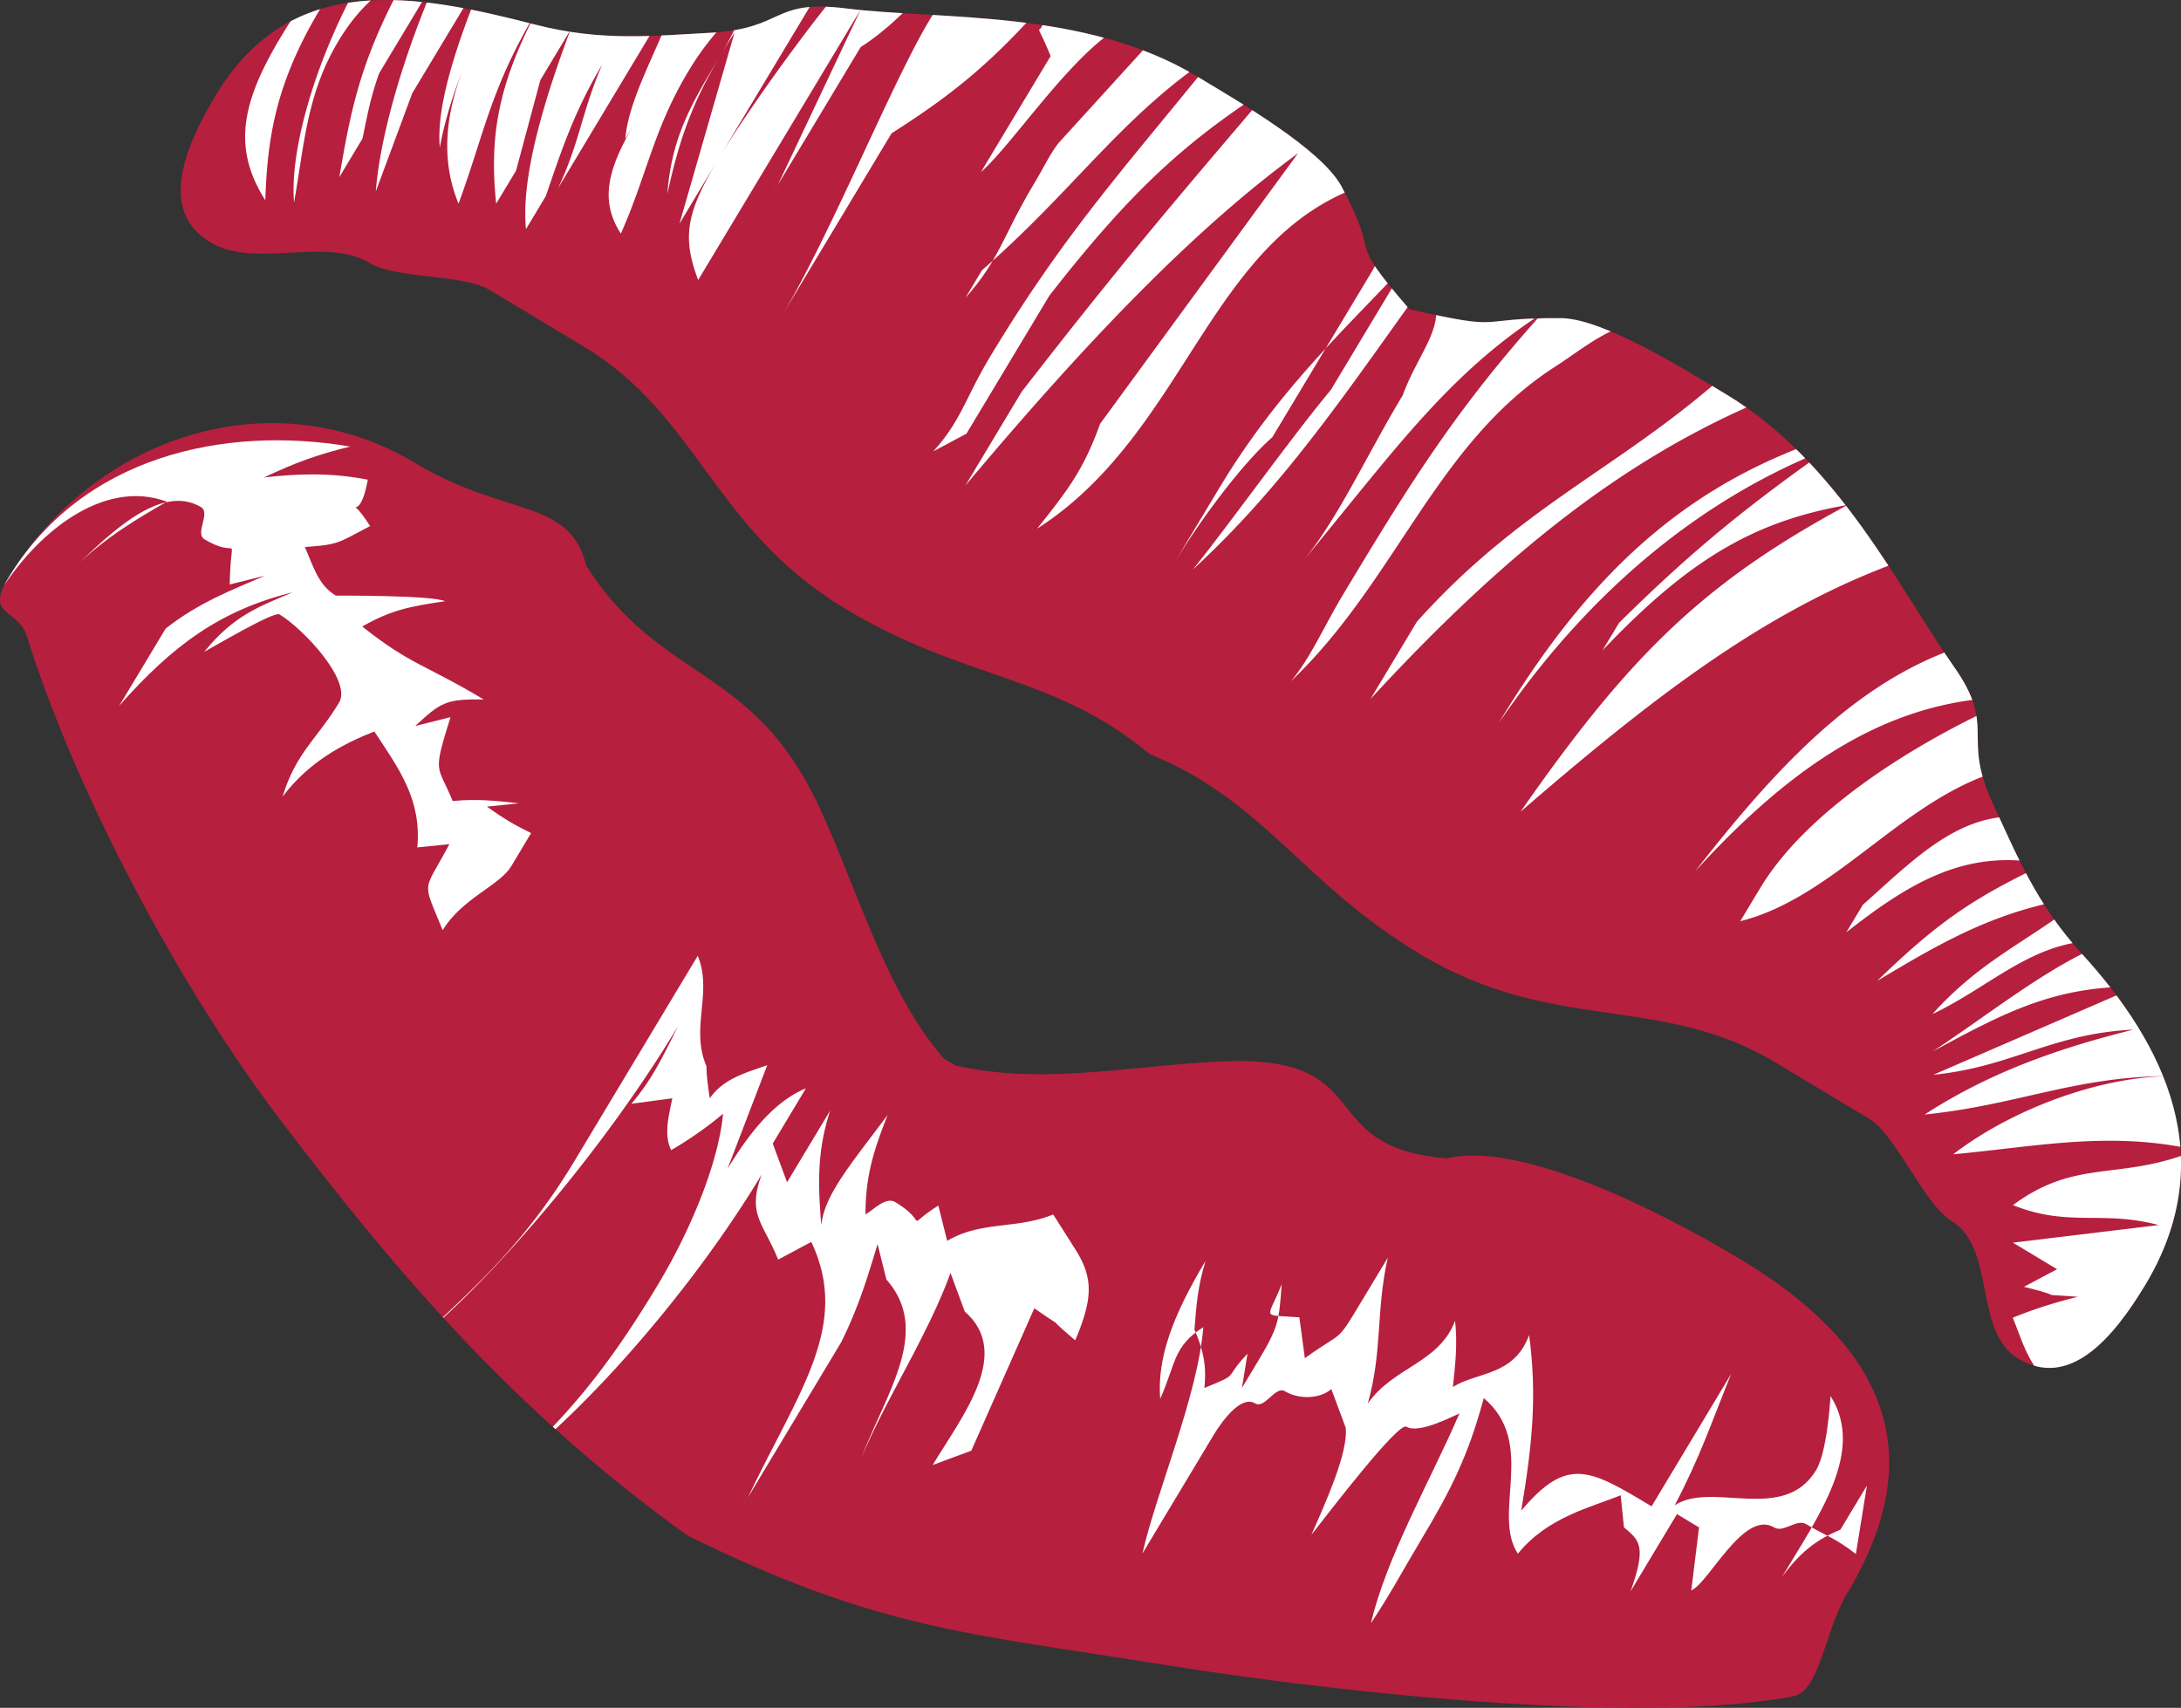
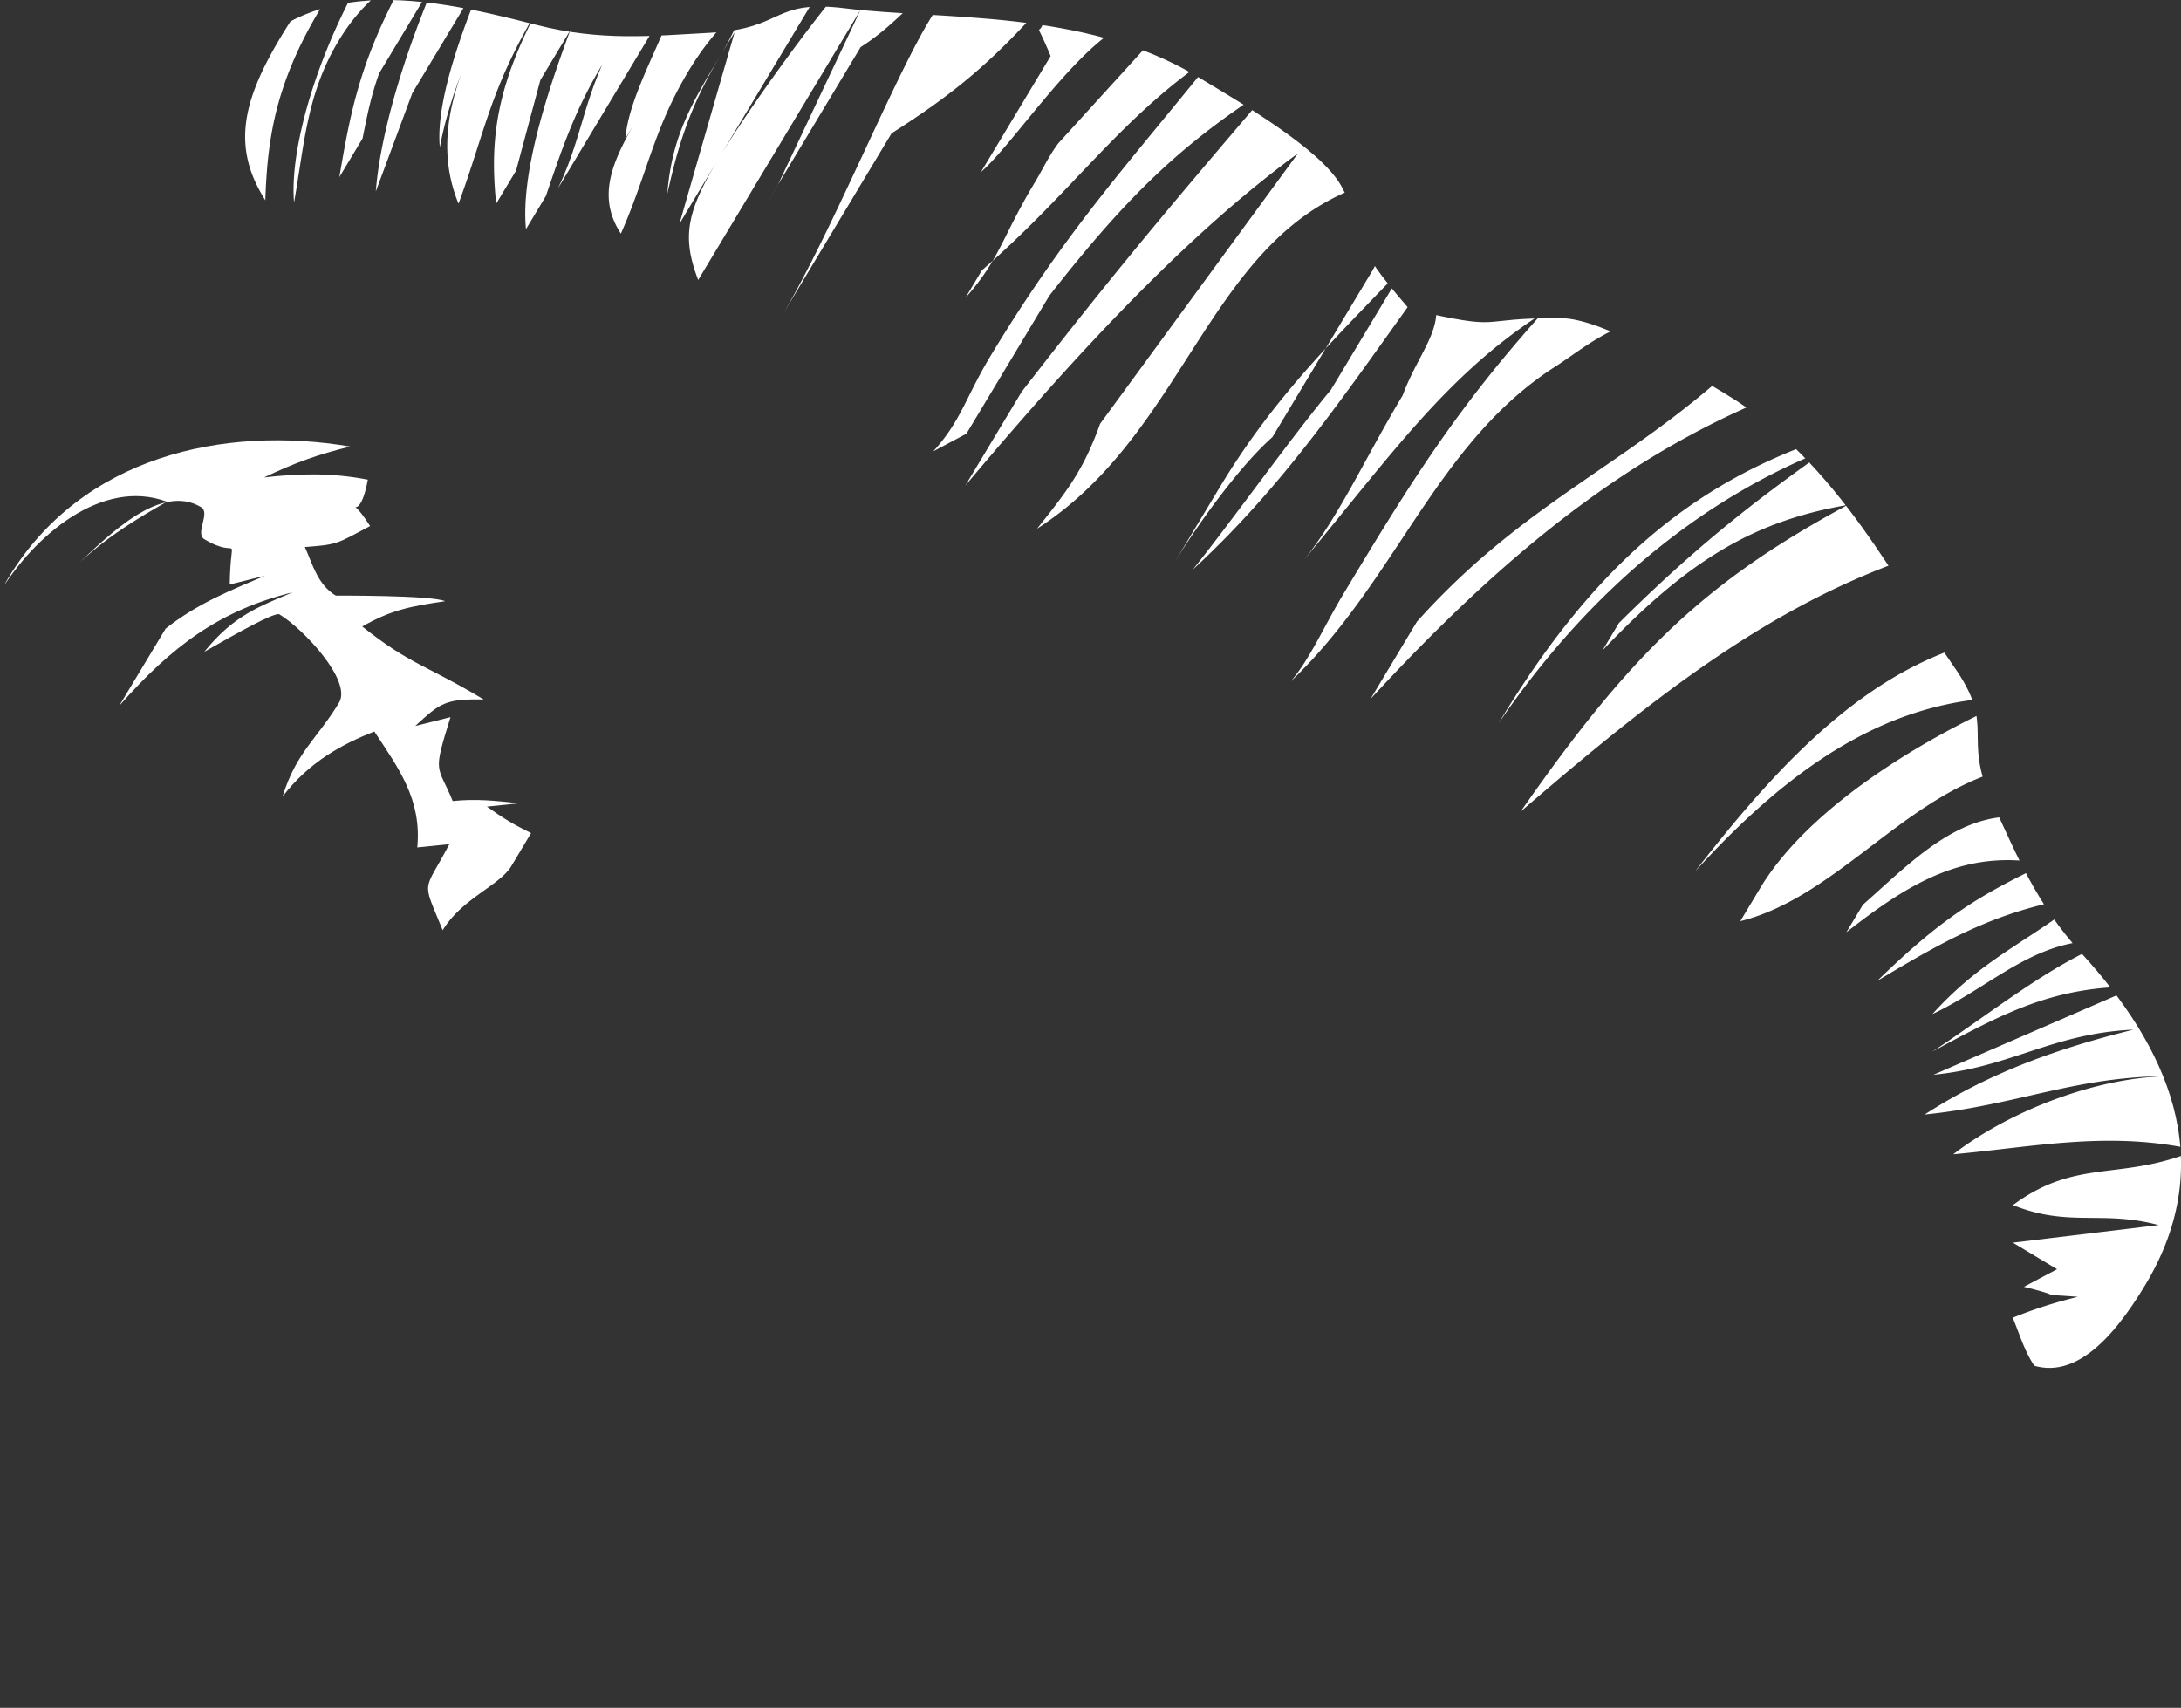
<svg xmlns="http://www.w3.org/2000/svg" width="110.058" height="86.189">
  <rect width="100%" height="100%" fill="#333333" stroke="none" />
  <defs>
    <clipPath id="a">
      <path d="M252 411h97v66h-97zm0 0" />
    </clipPath>
    <clipPath id="b">
      <path d="M300.48 443.96c-3.148-3.593-4.593-9.39-6.68-13.487-3.296-6.344-7.757-5.703-11.362-11.375-.86-3.457-4.04-2.43-8.633-5.192-7.242-4.351-16.258-1.332-20.567 5.84-1.133 1.879.5 1.531.946 2.844 2.39 7.691 7.566 17.531 12.687 24.305 6.086 8.015 11.934 14.843 20.664 21.132 9.653 4.758 14.195 4.93 24.125 6.535 8.387 1.344 23.738 3.083 31.653 1.583 1.367-.223 1.605-3.301 2.734-5.18 4.312-7.172 1.848-12.54-5.395-16.89-4.593-2.763-11.308-5.942-14.765-5.083-6.7-.515-3.547-4.972-10.696-4.91-4.597.082-9.503 1.305-14.156.215zm0 0" />
    </clipPath>
    <clipPath id="c">
      <path d="M252 412h28v26h-28zm0 0" />
    </clipPath>
    <clipPath id="d">
      <path d="M300.48 443.96c-3.148-3.593-4.593-9.39-6.68-13.487-3.296-6.344-7.757-5.703-11.362-11.375-.86-3.457-4.04-2.43-8.633-5.192-7.242-4.351-16.258-1.332-20.567 5.84-1.133 1.879.5 1.531.946 2.844 2.39 7.691 7.566 17.531 12.687 24.305 6.086 8.015 11.934 14.843 20.664 21.132 9.653 4.758 14.195 4.93 24.125 6.535 8.387 1.344 23.738 3.083 31.653 1.583 1.367-.223 1.605-3.301 2.734-5.18 4.312-7.172 1.848-12.54-5.395-16.89-4.593-2.763-11.308-5.942-14.765-5.083-6.7-.515-3.547-4.972-10.696-4.91-4.597.082-9.503 1.305-14.156.215zm0 0" />
    </clipPath>
    <clipPath id="e">
      <path d="M274 438h34v30h-34zm0 0" />
    </clipPath>
    <clipPath id="f">
-       <path d="M300.48 443.96c-3.148-3.593-4.593-9.39-6.68-13.487-3.296-6.344-7.757-5.703-11.362-11.375-.86-3.457-4.04-2.43-8.633-5.192-7.242-4.351-16.258-1.332-20.567 5.84-1.133 1.879.5 1.531.946 2.844 2.39 7.691 7.566 17.531 12.687 24.305 6.086 8.015 11.934 14.843 20.664 21.132 9.653 4.758 14.195 4.93 24.125 6.535 8.387 1.344 23.738 3.083 31.653 1.583 1.367-.223 1.605-3.301 2.734-5.18 4.312-7.172 1.848-12.54-5.395-16.89-4.593-2.763-11.308-5.942-14.765-5.083-6.7-.515-3.547-4.972-10.696-4.91-4.597.082-9.503 1.305-14.156.215zm0 0" />
-     </clipPath>
+       </clipPath>
    <clipPath id="g">
-       <path d="M310 454h38v19h-38zm0 0" />
-     </clipPath>
+       </clipPath>
    <clipPath id="h">
      <path d="M300.48 443.96c-3.148-3.593-4.593-9.39-6.68-13.487-3.296-6.344-7.757-5.703-11.362-11.375-.86-3.457-4.04-2.43-8.633-5.192-7.242-4.351-16.258-1.332-20.567 5.84-1.133 1.879.5 1.531.946 2.844 2.39 7.691 7.566 17.531 12.687 24.305 6.086 8.015 11.934 14.843 20.664 21.132 9.653 4.758 14.195 4.93 24.125 6.535 8.387 1.344 23.738 3.083 31.653 1.583 1.367-.223 1.605-3.301 2.734-5.18 4.312-7.172 1.848-12.54-5.395-16.89-4.593-2.763-11.308-5.942-14.765-5.083-6.7-.515-3.547-4.972-10.696-4.91-4.597.082-9.503 1.305-14.156.215zm0 0" />
    </clipPath>
    <clipPath id="i">
-       <path d="M261 390h102v70H261Zm0 0" />
-     </clipPath>
+       </clipPath>
    <clipPath id="j">
      <path d="M323.965 406.137c-3.41-3.946-1.25-2.172-3.45-6.242-1.058-1.868-5.14-4.227-7.296-5.524-5.64-3.387-12.903-2.82-17.664-3.41-3.79-.477-3.067 1-6.801 1.223-3.04.164-5.574.441-8.86-.399-6.074-1.562-12.359-2.777-16.164 3.559-1.632 2.715-2.859 5.863-.285 7.41 2.297 1.383 5.782-.317 8.082 1.066 1.32.793 4.696.547 6.016 1.34.977.586 4.316 2.594 4.734 2.848 5.852 3.512 6.504 9.21 13.258 13.27 5.988 3.597 10.527 3.292 15.32 7.312 5.793 2.344 7.657 6.496 13.649 10.094 6.754 4.058 12.09 1.957 17.937 5.472.418.25 3.762 2.258 4.739 2.848 1.32.793 2.797 4.332 4.117 5.129 2.3 1.379 1.098 5.586 3.398 6.969 2.575 1.546 4.778-1.016 6.41-3.73 3.81-6.34 1.012-12.095-3.222-16.724-2.281-2.507-3.23-4.878-4.508-7.636-1.559-3.403.254-3.735-1.945-6.856-2.758-3.93-5.832-10.328-11.473-13.719-2.16-1.296-6.156-3.792-8.3-3.847-4.626-.031-2.606.707-7.692-.453zm0 0" />
    </clipPath>
    <clipPath id="k">
      <path d="M265 390h98v70h-98zm0 0" />
    </clipPath>
    <clipPath id="l">
      <path d="M323.965 406.137c-3.41-3.946-1.25-2.172-3.45-6.242-1.058-1.868-5.14-4.227-7.296-5.524-5.64-3.387-12.903-2.82-17.664-3.41-3.79-.477-3.067 1-6.801 1.223-3.04.164-5.574.441-8.86-.399-6.074-1.562-12.359-2.777-16.164 3.559-1.632 2.715-2.859 5.863-.285 7.41 2.297 1.383 5.782-.317 8.082 1.066 1.32.793 4.696.547 6.016 1.34.977.586 4.316 2.594 4.734 2.848 5.852 3.512 6.504 9.21 13.258 13.27 5.988 3.597 10.527 3.292 15.32 7.312 5.793 2.344 7.657 6.496 13.649 10.094 6.754 4.058 12.09 1.957 17.937 5.472.418.25 3.762 2.258 4.739 2.848 1.32.793 2.797 4.332 4.117 5.129 2.3 1.379 1.098 5.586 3.398 6.969 2.575 1.546 4.778-1.016 6.41-3.73 3.81-6.34 1.012-12.095-3.222-16.724-2.281-2.507-3.23-4.878-4.508-7.636-1.559-3.403.254-3.735-1.945-6.856-2.758-3.93-5.832-10.328-11.473-13.719-2.16-1.296-6.156-3.792-8.3-3.847-4.626-.031-2.606.707-7.692-.453zm0 0" />
    </clipPath>
  </defs>
  <g clip-path="url(#a)" transform="translate(-252.845 -390.534)">
    <g clip-path="url(#b)">
-       <path fill="#b61f3e" d="M300.48 443.96c-3.148-3.593-4.593-9.39-6.68-13.487-3.296-6.344-7.757-5.703-11.362-11.375-.86-3.457-4.04-2.43-8.633-5.192-7.242-4.351-16.258-1.332-20.567 5.84-1.133 1.879.5 1.531.946 2.844 2.39 7.691 7.566 17.531 12.687 24.305 6.086 8.015 11.934 14.843 20.664 21.132 9.653 4.758 14.195 4.93 24.125 6.535 8.387 1.344 23.738 3.083 31.653 1.583 1.367-.223 1.605-3.301 2.734-5.18 4.312-7.172 1.848-12.54-5.395-16.89-4.593-2.763-11.308-5.942-14.765-5.083-6.7-.515-3.547-4.972-10.696-4.91-4.597.082-9.503 1.305-14.156.215l-.555-.336" />
-     </g>
+       </g>
  </g>
  <g clip-path="url(#c)" transform="translate(-252.845 -390.534)">
    <g clip-path="url(#d)">
      <path fill="#fff" d="M250.059 425.04c1.629-2.72 1.796-2.997 3.18-5.294 3.722-6.2 10.913-7.754 17.277-6.676-1.672.414-2.758.805-4.348 1.559 1.73-.195 3.371-.25 5.238.113-.504 2.73-1.254.195.114 2.34-1.676.89-1.606.934-3.29 1.059.403.906.653 1.906 1.56 2.453 0 0 4.847-.028 5.515.281-1.77.262-2.73.445-4.18 1.277 2.437 1.942 3.203 1.926 6.129 3.684-1.965-.043-2.203.191-3.457 1.336l1.781-.445c-.922 2.953-.656 2.351.11 4.234 1.214-.125 2.187-.012 3.343.113l-1.617.168c.797.57 1.352.906 2.23 1.336-.374.629-.628 1.047-1.003 1.676-.586.973-2.496 1.625-3.457 3.226-1.07-2.632-.989-1.824.336-4.343l-1.618.164c.227-2.422-.93-3.973-2.168-5.852-1.617.64-3.289 1.531-4.629 3.285.684-2.242 1.758-2.925 2.848-4.738.668-1.113-1.824-3.746-3.008-4.457-.28-.168-3.375 1.668-3.793 1.89 1.493-1.85 2.805-2.296 4.461-3.003-3.676.914-6.074 2.695-8.754 5.73l2.344-3.898c1.633-1.293 3.36-1.961 5.02-2.672l-1.786.445c.043-2.91.602-1.156-1.28-2.285-.485-.293.323-1.324-.165-1.617-2.02-1.215-4.586 1.32-6.355 3.008 1.574-1.52 3.18-2.453 4.629-3.285-3.262-1.204-6.692 1.668-8.532 4.73-1.004 1.672-1.394 2.953-2.675 4.457" />
    </g>
  </g>
  <g clip-path="url(#e)" transform="translate(-252.845 -390.534)">
    <g clip-path="url(#f)">
      <path fill="#fff" d="m288.055 438.77-6.192 10.308c-2.468 4.11-4.894 6.25-7.527 8.742 3.902-3.34 9.2-9.633 12.715-15.484-.906 1.824-1.34 2.703-2.344 3.902l2.063-.277c-.184.934-.434 1.824-.06 2.617a18.586 18.586 0 0 0 2.622-1.836c-.227 2.422-1.578 5.781-3.293 8.637-2.094 3.48-4.21 6.379-7.418 9.187 4.027-3.074 9.27-9.117 12.66-14.757-.742 2.02.067 2.41.832 4.293l1.672-.891c2.004 4.234-.66 7.562-3.183 12.867l-.836 1.395 5.523-9.192c.906-1.824 1.352-3.355 1.84-4.957l.445 1.781c2.313 2.622-.047 5.754-1.289 9.083 1.133-2.825 3.406-6.293 4.524-9.415l.722 1.954c2.422 2.117-.16 5.304-1.62 7.742l1.948-.723 3.18-7.187c2.008 1.394.184.015 2.063 1.617.933-2.184.867-3.172.058-4.512l-1.168-1.84c-1.883.766-3.594.305-5.351 1.332l-.446-1.781c-1.84 1.168-.363.918-2.172-.172-.488-.293-1.086.39-1.503.613 0-1.894.39-3.175 1.117-5.011-1.91 2.547-3.196 4.05-3.348 5.566-.168-2.086-.223-3.73.45-5.793l-2.177 3.621-.722-1.953 1.672-2.785c-1.504.613-2.785 2.117-3.957 4.066l2.007-5.238c-1.085.39-2.203.668-2.898 1.672-.098-.625-.168-1.145-.168-1.617-.832-1.922.324-3.692-.441-5.574" />
    </g>
  </g>
  <g clip-path="url(#g)" transform="translate(-252.845 -390.534)">
    <g clip-path="url(#h)">
      <path fill="#fff" d="M315.516 460.578c.293-.484.543-.902.836-1.39 1.046-1.743 1.03-2.036 1.171-3.844-.722 1.836-1.101 1.515.891 1.672l.277 2.062c2.008-1.45 1.547-.683 2.844-2.844.504-.836.84-1.39 1.34-2.226-.613 2.758-.254 4.68-1.008 7.355 1.313-1.867 3.582-2.015 4.406-4.175.125 1.21.012 2.187-.113 3.343 1.227-.781 3.067-.527 3.848-2.617.414 3.094.148 5.586-.399 8.86 2.329-2.77 3.446-2.102 6.579-.22l4.015-6.683c-.988 2.438-1.562 4.18-2.848 6.629 1.883-1.238 5.504.938 7.137-1.777.543-.907.7-3.371.727-3.735 1.754 2.758-.574 6.004-2.457 9.137 1.058-1.445 1.937-1.96 2.953-2.395l1.34-2.226-.559 3.453c-1.101-.848-1.531-.918-2.508-1.504-.488-.293-1.129.457-1.617.164-1.531-.918-3.316 2.84-4.18 3.176l.391-3.176-1.113-.672-2.344 3.903c.84-2.34.422-2.594-.332-3.235l-.164-1.617c-1.508.613-3.695 1.098-5.188 2.95-1.336-2.036.98-5.571-1.722-7.856-.766 2.855-1.633 4.61-3.18 7.183-.922 1.536-1.394 2.48-2.512 4.18.77-3.328 3-7.2 4.465-10.586-.375.153-2.047 1.043-2.676.668-.418-.25-3.988 4.43-4.796 5.457.796-1.797 1.859-4.191 1.734-5.402l-.727-1.953c-.582.504-1.64.527-2.34.11-.488-.294-1.015.905-1.503.612-.907-.543-2.176 1.727-2.176 1.727l-3.512 5.848c.668-3.008 2.805-7.98 3.07-11.422-1.53.976-1.378 1.824-2.175 3.62-.164-2.089.66-4.245 2.289-6.964-.39 1.281-.461 2.187-.559 3.457.43 1.016.625 1.797.5 2.953 1.883-.765.906-.402 2.176-1.726l-.281 1.726" />
    </g>
  </g>
  <g clip-path="url(#i)" transform="translate(-252.845 -390.534)">
    <g clip-path="url(#j)">
      <path fill="#b61f3e" d="M323.965 406.137c-3.41-3.946-1.25-2.172-3.45-6.242-1.058-1.868-5.14-4.227-7.296-5.524-5.64-3.387-12.903-2.82-17.664-3.41-3.79-.477-3.067 1-6.801 1.223-3.04.164-5.574.441-8.86-.399-6.074-1.562-12.359-2.777-16.164 3.559-1.632 2.715-2.859 5.863-.285 7.41 2.297 1.383 5.782-.317 8.082 1.066 1.32.793 4.696.547 6.016 1.34.977.586 4.316 2.594 4.734 2.848 5.852 3.512 6.504 9.21 13.258 13.27 5.988 3.597 10.527 3.292 15.32 7.312 5.793 2.344 7.657 6.496 13.649 10.094 6.754 4.058 12.09 1.957 17.937 5.472.418.25 3.762 2.258 4.739 2.848 1.32.793 2.797 4.332 4.117 5.129 2.3 1.379 1.098 5.586 3.398 6.969 2.575 1.546 4.778-1.016 6.41-3.73 3.81-6.34 1.012-12.095-3.222-16.724-2.281-2.507-3.23-4.878-4.508-7.636-1.559-3.403.254-3.735-1.945-6.856-2.758-3.93-5.832-10.328-11.473-13.719-2.16-1.296-6.156-3.792-8.3-3.847-4.626-.031-2.606.707-7.692-.453" />
    </g>
  </g>
  <g clip-path="url(#k)" transform="translate(-252.845 -390.534)">
    <g clip-path="url(#l)">
      <path fill="#fff" d="M272.094 387.102c-2.09 1.113-3.61 2.851-5.074 5.289-2.008 3.343-2.442 5.64-.786 8.25.102-3.164.532-5.938 2.793-9.696l2.34-2.007c-2.344 3.902-3.933 8.917-3.683 11.816.515-2.914.644-5.492 2.234-8.137 1.129-1.883 2.203-2.562 3.793-3.789l-.84 1.395c-1.926 3.675-2.371 6.156-2.902 9.25l1.172-1.953c.238-1.184.418-2.118.836-3.286l3.015-5.015c-1.594 3.594-2.945 7.898-3.183 10.976l1.84-4.957 3.851-6.406c-1.34 3.176-2.68 6.824-2.46 9.137.378-2.047 1.272-4.637 2.737-7.074-2.261 3.757-2.988 7.02-1.793 9.918 1.34-3.649 1.621-5.852 3.965-9.75-2.05 3.886-2.398 6.519-2.066 9.75l1.004-1.668 1.226-4.57 1.508-2.509c-1.242 3.329-2.5 7.313-2.234 10.032l1.004-1.672c.754-2.2 1.421-4.262 2.843-6.63-1.015 2.325-1.144 3.958-2.23 6.24l6.023-10.028c-.379 2.047-2.441 5.168-2.625 7.523l1.676-2.785c-1.844 3.063-3.433 5.234-1.902 7.578 1.328-2.996 1.648-5.265 3.406-8.191 1.297-2.16 2.453-2.98 3.848-4.512-1.075 1.156-1.34 2.227-2.176 3.621-1.508 2.508-2.512 4.18-2.734 7.074.558-2.504 1.144-4.43 2.734-7.074 1.258-2.09 1.98-2.98 3.012-5.012-.739 1.543-1.254 2.56-2.34 3.899l-2.793 9.695 7.027-11.699 1.504-.613c-1.672 1.84-5.101 6.601-6.523 8.968-1.633 2.715-1.91 3.97-1.063 6.184l9.875-16.434c-.488 1.13-.976 1.786-1.676 2.786l-4.183 8.859-.672 1.113 4.855-8.078c2.145-1.363 3.082-3.074 4.961-3.84-.379 4.414.711-1.183-1.504 2.508-1.882 3.133-4.996 10.836-7.421 14.875l5.523-9.191c3.219-2.047 5.129-3.649 7.805-6.684-.168 2.649-.825.266.222 2.785l.836-1.39-8.87 14.761 4.519-7.52c2.187-1.91 6.625-9.288 9.476-7.573l-5.574 6.125c-.488.656-.754 1.254-1.172 1.953-1.676 2.785-1.758 3.87-3.515 5.847l.835-1.394c4.77-4.149 7.141-7.934 11.934-11.024-4.516 5.625-7.652 8.954-11.547 15.426-1.21 2.024-1.45 3.207-2.844 4.738l1.672-.89 4.184-6.965c4.129-5.293 6.875-7.812 11.32-10.637-4.808 5.64-7.652 8.953-12.715 15.485l-2.843 4.734c5.98-7.113 12.46-14.117 18.902-18.21l-1.508.612-10.594 14.48c-.84 2.34-1.648 3.372-3.18 5.294 7.86-5.04 8.704-15.43 17.395-17.598-.25 1.363.63 2.742-.504 4.625l-5.02 8.356c-1.6 1.406-3.765 4.37-5.019 6.46l2.344-3.898c2.969-4.945 6.3-7.965 9.48-11.363l-3.847 6.406c-2.051 2.465-5.117 6.781-6.973 9.078 4.668-4.3 7.766-8.98 11.766-14.535 1.379 1.965-.293 3.328-1.172 5.738-1.844 3.063-3.25 6.2-5.024 8.356 4.465-5.375 7.254-9.387 12.047-12.477-4.308 4.805-6.593 8.453-9.984 14.094-1.047 1.742-1.676 3.262-2.68 4.457 5.313-5.055 7.309-12.004 13.332-15.875 1.688-1.07 4.043-3.258 6.41-1.836 1.043.629 1.614 1.258 2.786 1.676-5.579 5.18-10.704 6.93-16.172 13.031l-2.34 3.899c6.523-7.075 12.71-12.168 20.125-15.204l2.008 2.344c-6.344 2.352-11.11 6.5-15.672 14.09 4.855-7.129 10.734-11.559 16.672-13.867-3.93 2.758-6.844 5.082-10.594 8.8l-.836 1.391c4.406-4.648 7.723-6.543 12.375-7.347-7.148 3.855-10.926 7.46-16.504 15.48 7.89-6.82 14.274-11.61 22.637-13.691.246 1.949-.2 3.48.773 5.015-5.683 1.418-9.992 5.746-14.605 11.692 5.015-5.512 10.05-8.84 16.277-8.793-3.805 1.597-10.312 5.176-12.992 9.633-.375.625-.629 1.043-1.004 1.671 5.238-1.308 8.867-7.183 14.606-7.906l1.222 3.012c-4.039-1.48-6.828 1.582-9.64 4.062l-.836 1.391c3.218-2.52 6.047-4.23 10.03-3.45-3.44 1.63-5.28 2.798-8.472 5.903 3.707-2.226 6.254-3.633 10.535-4.281-2.914 2.32-5.199 3.129-7.75 5.957 3.176-1.504 5.336-3.996 9.028-3.676-2.883 1.016-6.23 3.746-9.032 5.57 3.653-1.976 6.16-3.312 10.313-3.28l-10.258 4.448c3.93-.386 5.992-2.086 10.09-2.277-3.566.89-7.121 2.07-10.535 4.285 4.848-.5 7.62-1.96 12.539-1.941-3.79-.004-8.262 1.762-11.094 3.945 4.113-.37 7.93-1.207 12.262-.21-3.805 1.597-6.004.37-9.25 2.777 2.824 1.132 4.5.242 7.351 1.007l-7.355.887 2.23 1.34-1.671.89c2.394.586.375.32 2.726.504a23.084 23.084 0 0 0-3.289 1.055c.613 1.508.879 2.805 2.617 3.848 3.762 2.262 7.778-1.582 10.035-5.344 5.399-8.98 3.66-16.184 1.356-23.07-1.129-3.328-2.672-6.91-5.067-9.867-8.058-10.247-13.574-15.262-25.062-24.536a6797.701 6797.701 0 0 1-7.52-4.52c-14.343-8.616-26.757-11.148-38.89-11.616-6.399-.239-12.485-.676-18.281.77l-1.508 4.402" />
    </g>
  </g>
</svg>